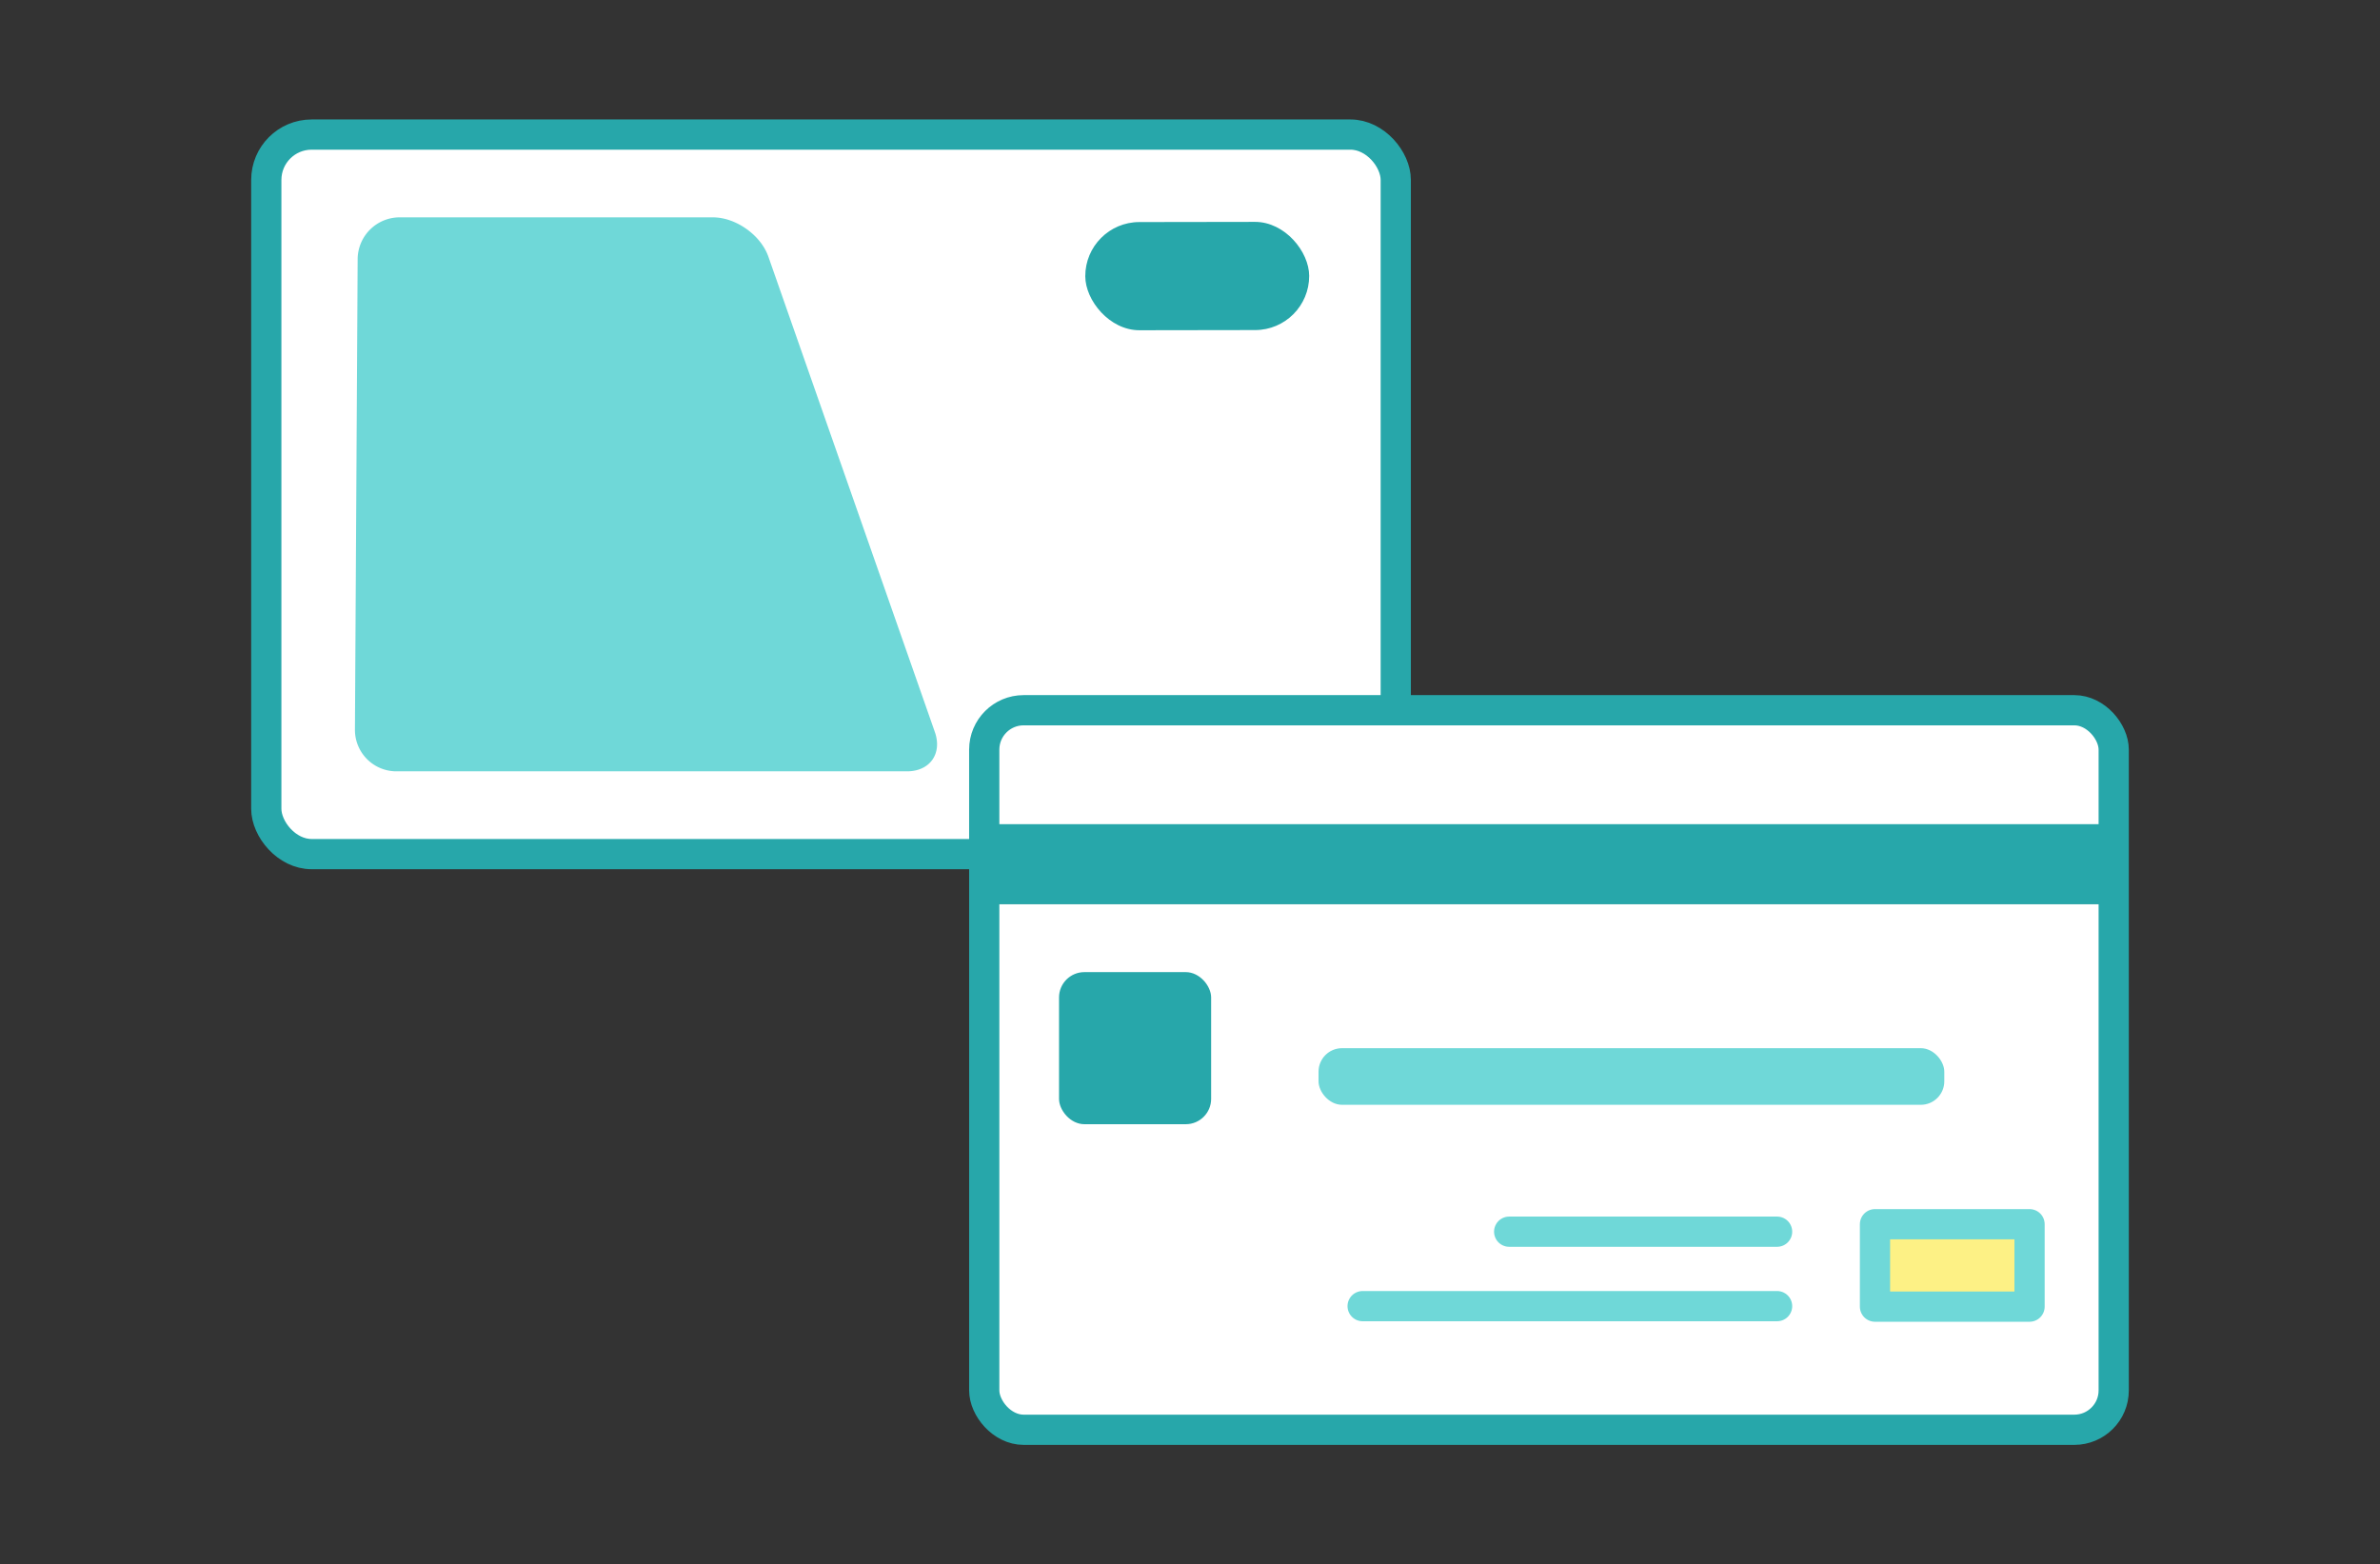
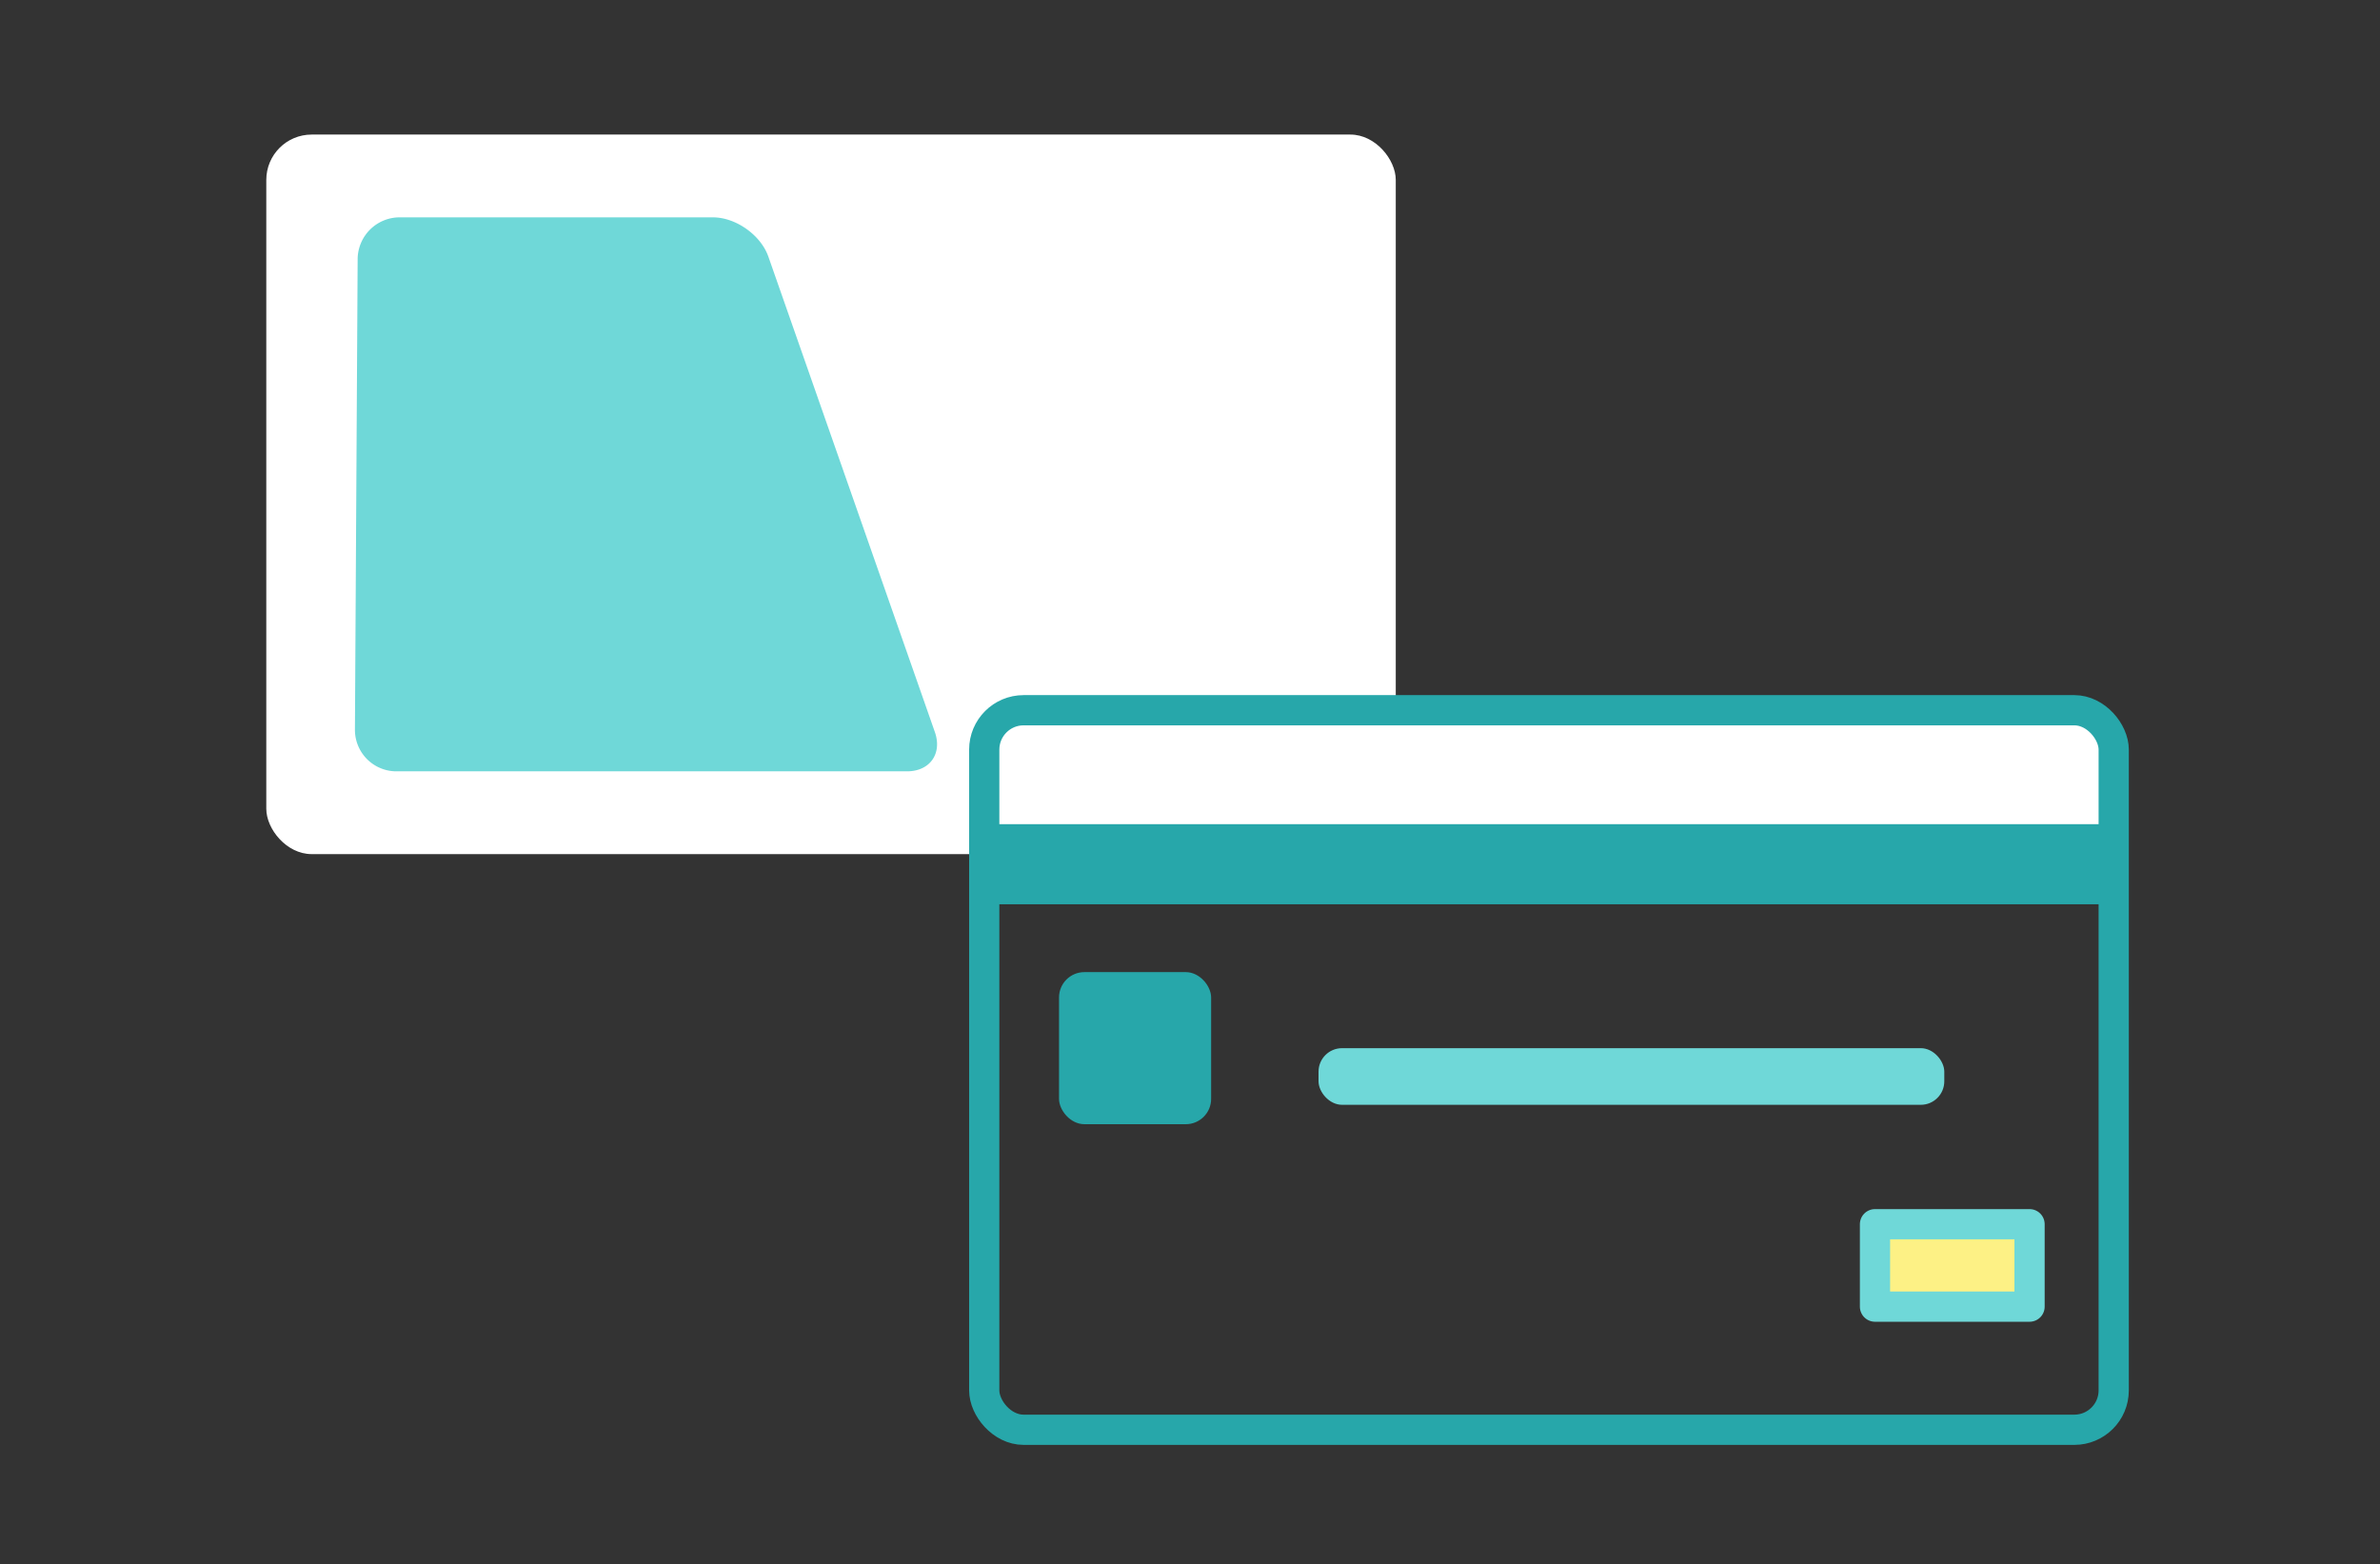
<svg xmlns="http://www.w3.org/2000/svg" width="143" height="94">
  <rect width="100%" height="100%" fill="#333333" stroke="none" />
  <rect x="16" y="8.086" width="67.863" height="43.237" rx="2.725" ry="2.725" fill="#fff" />
-   <rect x="16" y="8.086" width="67.863" height="43.237" rx="2.725" ry="2.725" fill="none" stroke="#27a7aa" stroke-linecap="round" stroke-linejoin="round" stroke-width="1.816" />
-   <rect x="65.208" y="13.338" width="13.453" height="6.501" rx="3.25" ry="3.25" transform="rotate(-.086 71.94 16.71)" fill="#27a7aa" />
  <path d="M24.006 13.06a2.527 2.527 0 00-2.517 2.503l-.163 28.283a2.493 2.493 0 002.489 2.503h30.679c1.377 0 2.131-1.063 1.676-2.362L46.167 15.423c-.455-1.299-1.954-2.362-3.33-2.362H24.006z" fill="#6fd8d8" />
  <path d="M127 45.045a2.374 2.374 0 00-2.367-2.367H61.504a2.374 2.374 0 00-2.367 2.367v5.269H127v-5.269z" fill="#fff" />
  <path fill="#27a7aa" d="M59.137 49.524H127v4.813H59.137z" />
-   <path d="M59.137 54.338v29.209a2.374 2.374 0 002.367 2.367h63.129A2.374 2.374 0 00127 83.547V54.338H59.137z" fill="#fff" />
  <rect x="59.137" y="42.677" width="67.863" height="43.237" rx="2.367" ry="2.367" fill="none" stroke="#27a7aa" stroke-linecap="round" stroke-linejoin="round" stroke-width="1.816" />
  <rect x="63.631" y="58.414" width="9.139" height="9.139" rx="1.523" ry="1.523" fill="#27a7aa" />
  <rect x="79.223" y="62.984" width="37.598" height="3.403" rx="1.412" ry="1.412" fill="#6fd8d8" />
-   <path fill="none" stroke="#6fd8d8" stroke-linecap="round" stroke-linejoin="round" stroke-width="1.816" d="M90.677 74.011h16.098m-24.903 4.474h24.903" />
  <path fill="#fdf185" stroke="#6fd8d8" stroke-linecap="round" stroke-linejoin="round" stroke-width="1.816" d="M112.657 73.562h9.287v4.953h-9.287z" />
</svg>